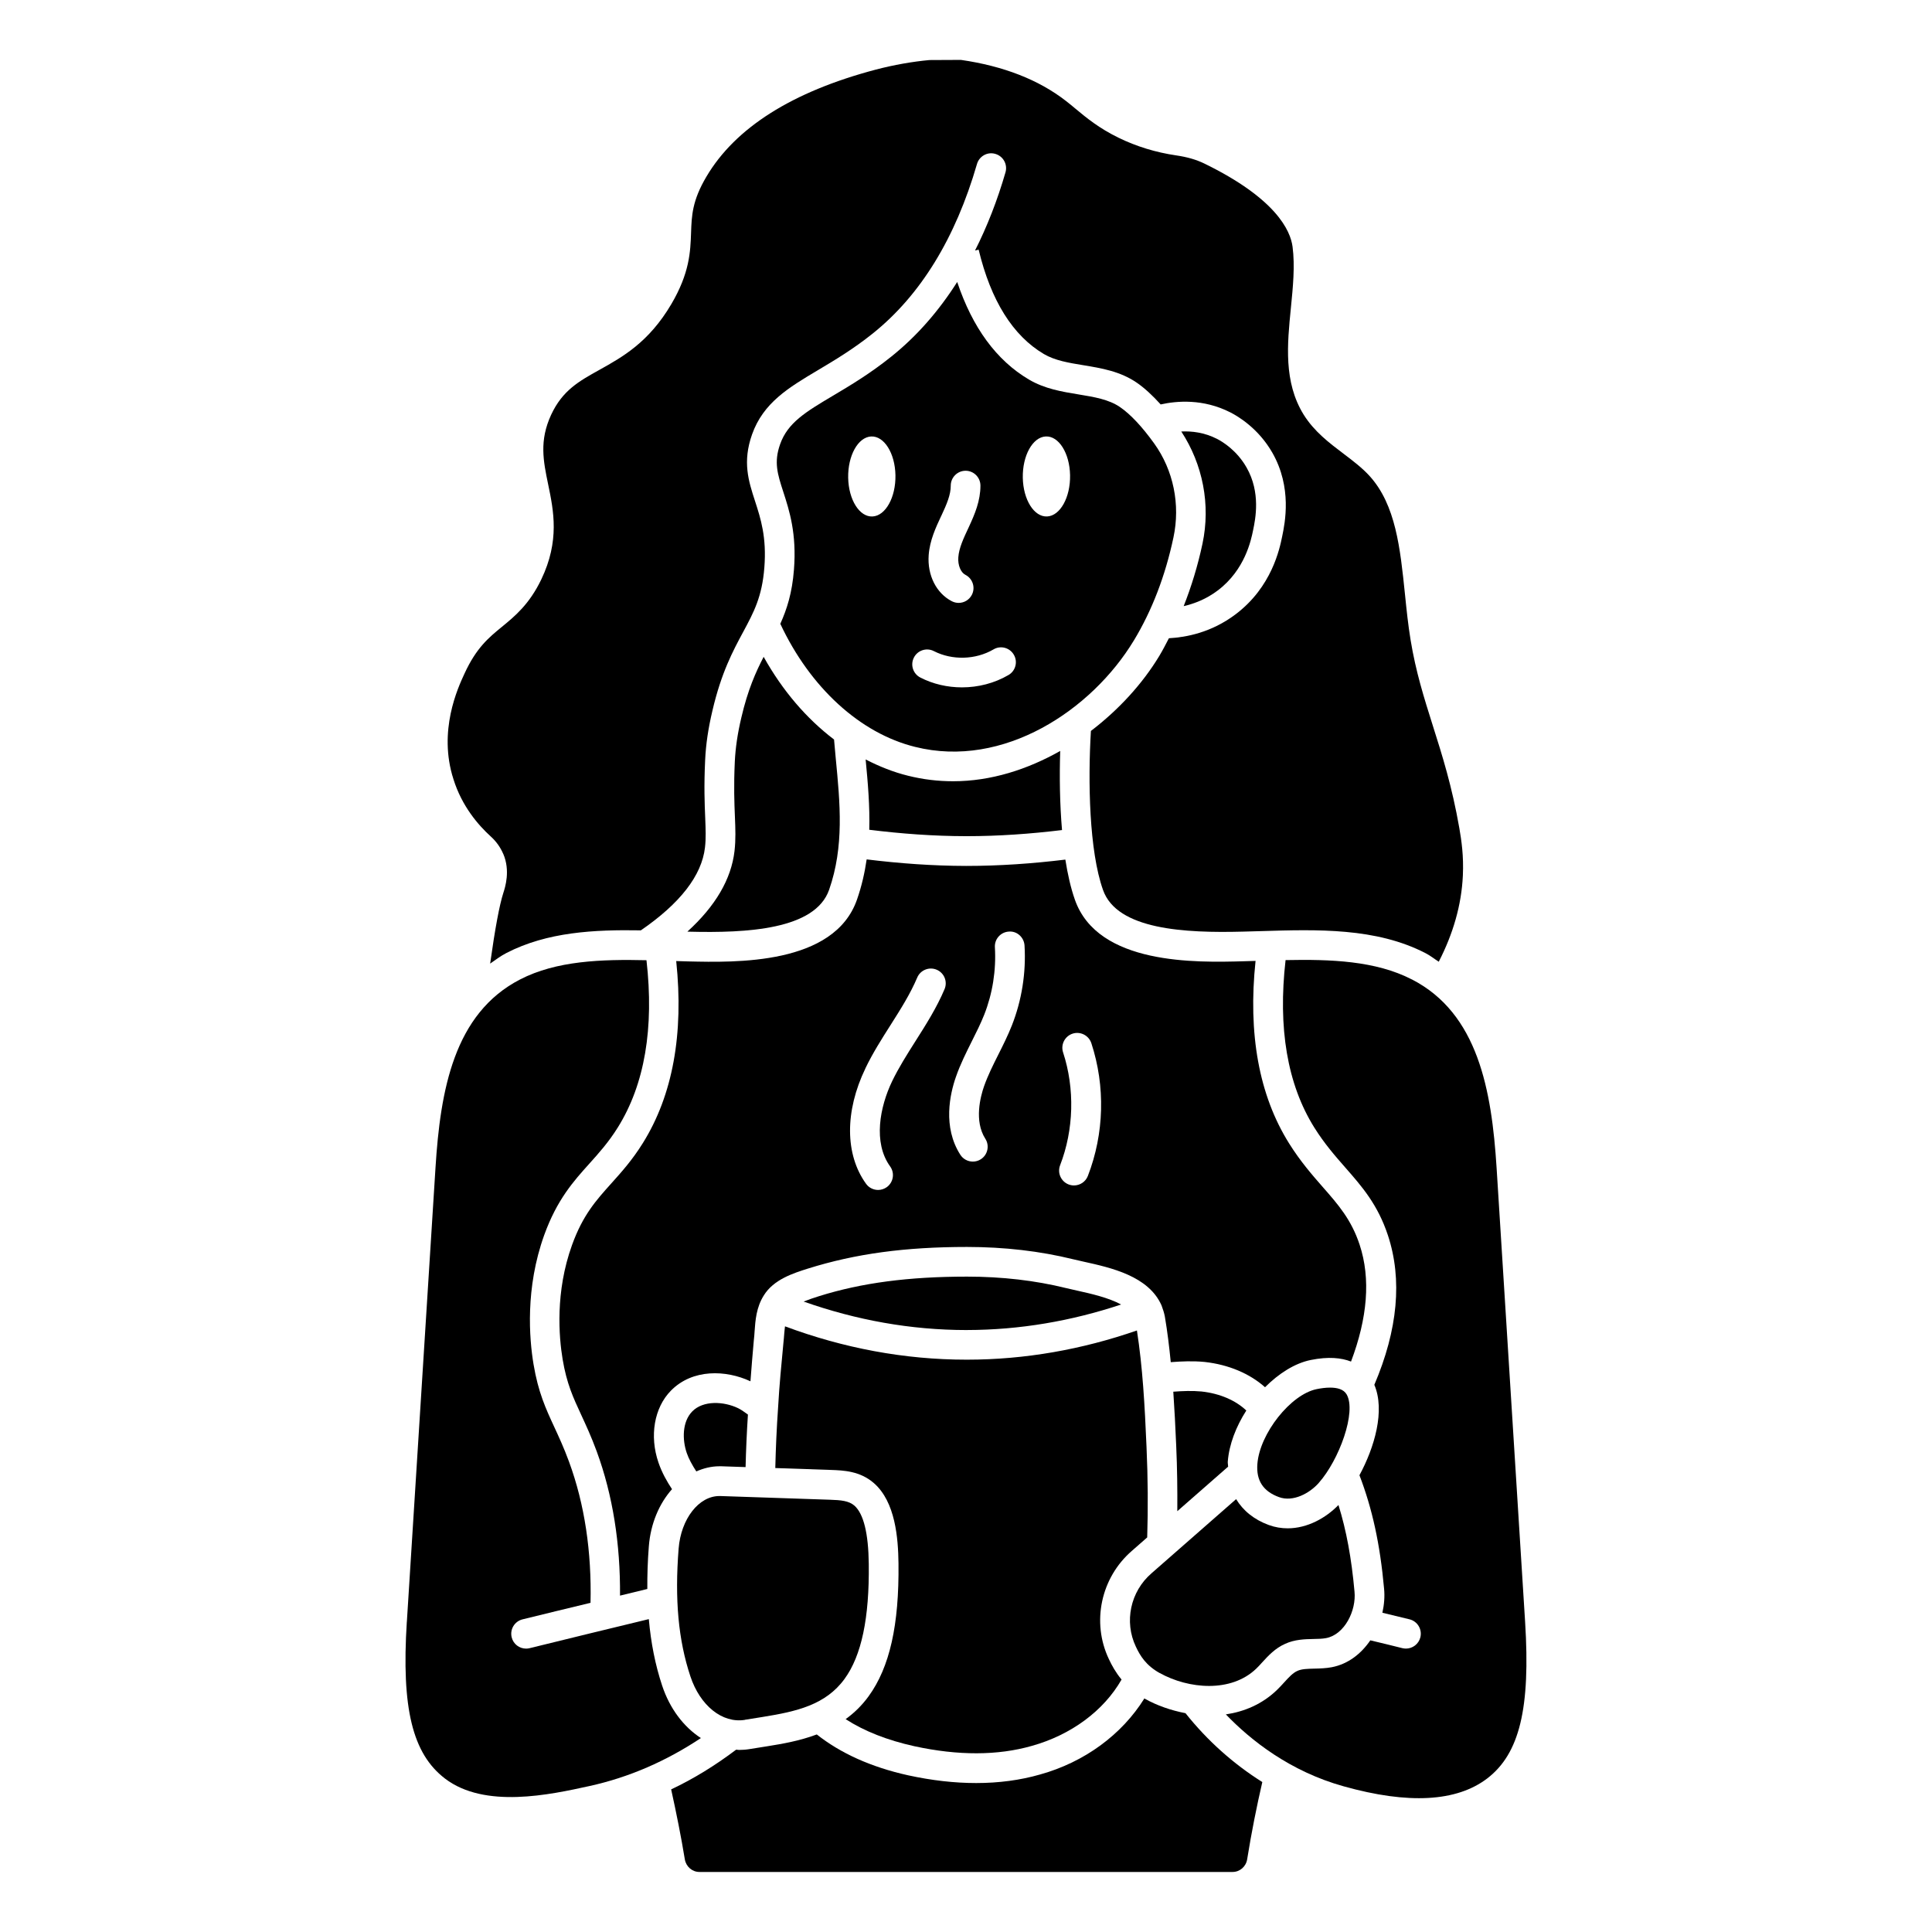
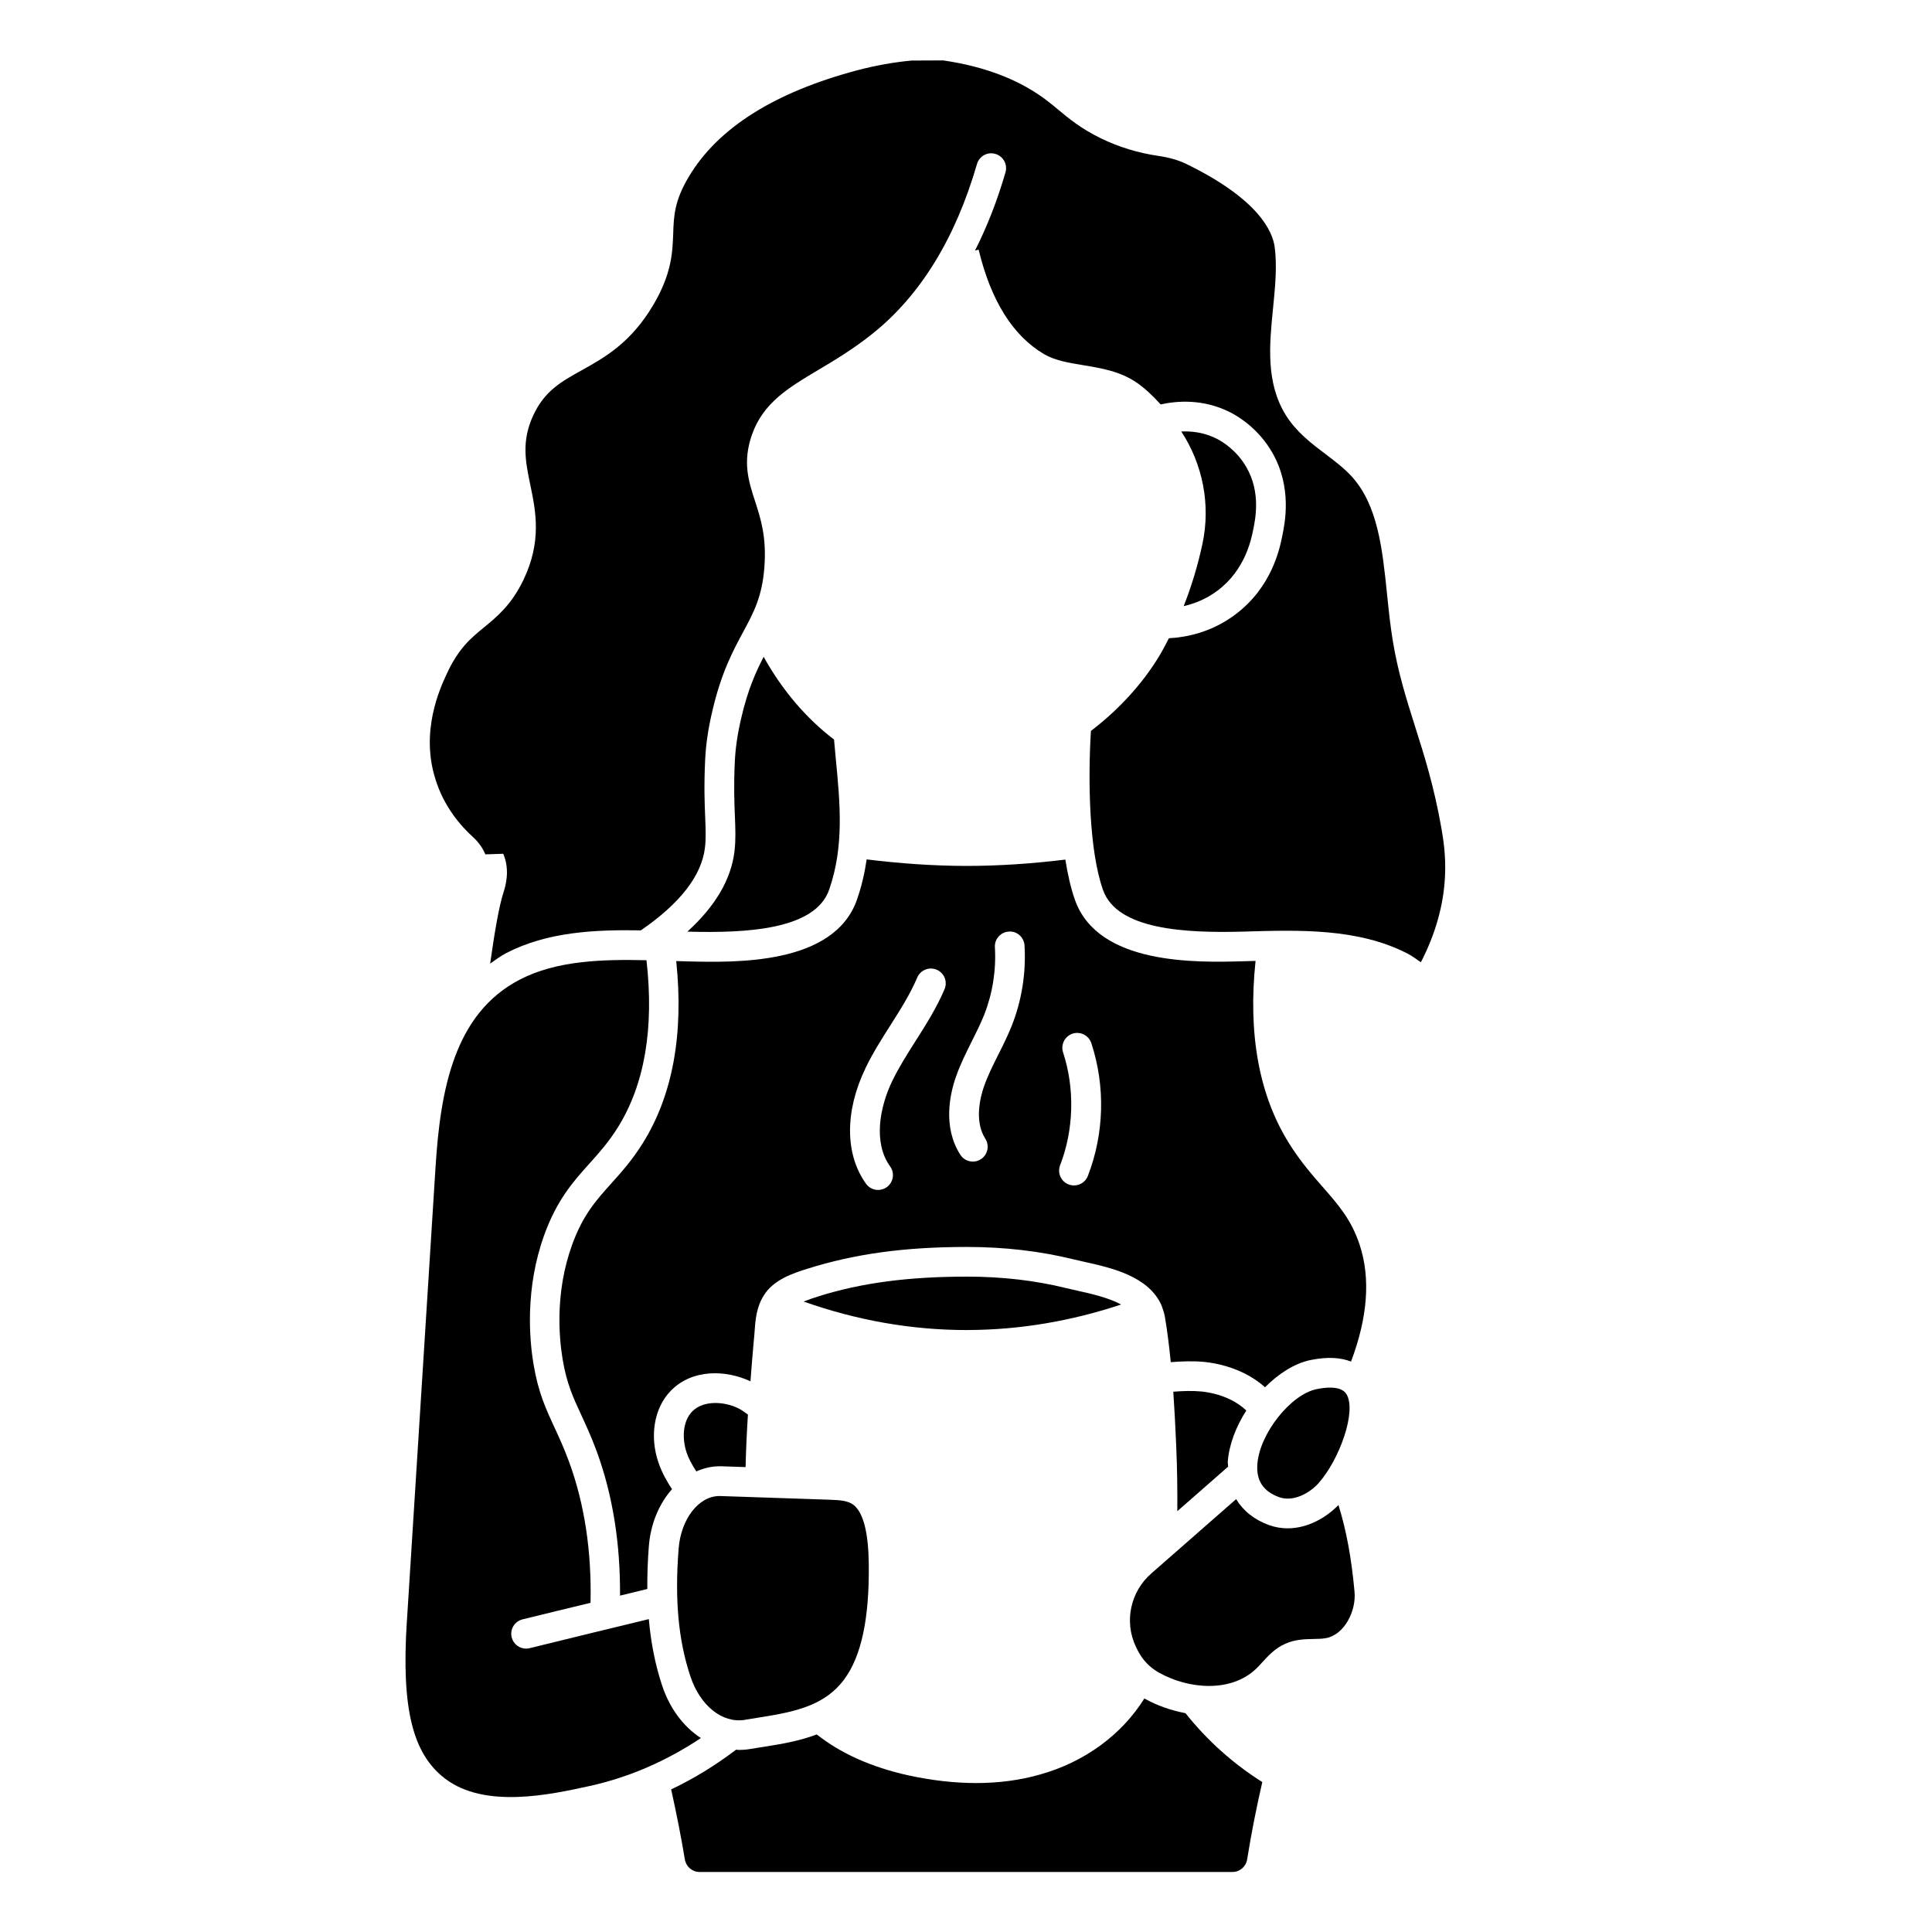
<svg xmlns="http://www.w3.org/2000/svg" fill="#000000" width="800px" height="800px" version="1.1" viewBox="144 144 512 512">
  <g>
    <path d="m458.16 598.01c-3.848-0.738-7.535-2.031-10.676-3.777-0.078-0.047-0.125-0.094-0.203-0.141-5.961 9.582-15.855 16.895-27.68 20.176-5.258 1.504-10.918 2.258-16.91 2.258-5.715 0-11.738-0.684-18.043-2.055-9.871-2.188-17.926-5.871-24.191-10.824-4.629 1.738-9.266 2.512-12.988 3.109l-4.816 0.77c-0.93 0.156-1.867 0.227-2.785 0.227-0.27 0-0.52-0.062-0.781-0.07-5.473 4.133-11.203 7.691-17.223 10.523 1.426 6.473 2.652 12.617 3.621 18.531 0.324 1.938 1.945 3.352 3.863 3.352h141.3c1.922 0 3.551-1.41 3.863-3.352 1.148-7.156 2.519-13.988 4.016-20.477-7.637-4.793-14.562-10.957-20.371-18.262z" />
    <path d="m493.49 536.98c5.414-6.102 10.051-18.82 7.383-23.449-0.797-1.371-2.504-1.801-4.394-1.801-1.172 0-2.426 0.172-3.543 0.402-6.879 1.387-15.105 11.762-15.719 19.836-0.34 4.383 1.535 7.258 5.738 8.785 3.715 1.355 8.07-0.984 10.531-3.762z" />
-     <path d="m448.02 551.46c0.242-7.777 0.195-15.641-0.18-24.027-0.473-11.082-1.031-21.105-2.543-30.844-14.516 5.039-29.613 7.731-44.996 7.738h-0.148c-16.516 0-32.645-3.07-48.121-8.832-0.062 0.629-0.148 1.227-0.195 1.891-0.07 0.859-0.133 1.715-0.227 2.535-0.535 5.637-1.078 11.234-1.395 16.91-0.41 5.816-0.629 11.109-0.754 16.215l14.801 0.504c3.234 0.117 7.66 0.27 11.344 3.504 5.676 4.969 6.422 14.523 6.504 21.277 0.188 16.336-2.332 27.52-7.934 35.219-1.801 2.473-3.863 4.441-6.07 6.039 4.914 3.18 11.012 5.59 18.223 7.18 11.629 2.527 22.105 2.488 31.125-0.094 10.391-2.898 19.051-9.297 23.773-17.578-1.551-1.867-2.582-3.746-3.352-5.398-4.66-9.77-2.141-21.594 6.109-28.727l4.016-3.519z" />
-     <path d="m444.49 313.73c4.785-7.91 8.32-17.09 10.484-27.285 1.867-8.738 0-17.84-5.117-24.945-3.219-4.465-6.258-7.699-9.02-9.605-2.977-2.055-6.879-2.691-11.012-3.371-4.41-0.723-8.965-1.473-13.168-3.953-8.598-5.078-14.949-13.777-18.988-25.844-4.93 7.754-10.723 14.367-17.406 19.727-5.676 4.559-10.871 7.652-15.453 10.375-7.258 4.312-12.051 7.164-14.074 12.902-1.691 4.777-0.684 7.902 0.844 12.617 1.598 4.922 3.582 11.051 2.824 20.625-0.473 6.188-1.883 10.5-3.613 14.344 7.894 16.863 21.129 29.023 35.738 32.621 23.402 5.848 46.824-9.777 57.961-28.215zm-69.25-32.859c-3.457 0.188-6.352-4.41-6.465-10.258-0.109-5.848 2.598-10.754 6.062-10.941 3.457-0.188 6.352 4.41 6.465 10.258 0.109 5.848-2.606 10.754-6.062 10.941zm18.207-0.156c1.441-3.078 2.519-5.59 2.512-8.016 0-2.172 1.754-3.938 3.93-3.945 2.164 0 3.93 1.754 3.938 3.93 0 4.039-1.473 7.543-3.117 11.074-1.395 2.969-2.574 5.488-2.746 7.941-0.156 2.062 0.637 4.008 1.875 4.637 1.938 0.992 2.707 3.371 1.715 5.297-0.699 1.363-2.078 2.141-3.504 2.141-0.605 0-1.219-0.141-1.793-0.434-4.117-2.109-6.535-6.902-6.148-12.211 0.277-3.914 1.906-7.375 3.336-10.43zm17.812 42.172c-3.699 2.172-8.023 3.273-12.328 3.273-3.824 0-7.652-0.859-11.035-2.606-1.93-0.992-2.699-3.363-1.699-5.297 0.984-1.938 3.379-2.699 5.297-1.699 4.871 2.481 11.051 2.305 15.793-0.457 1.844-1.109 4.273-0.496 5.383 1.402 1.109 1.867 0.48 4.281-1.402 5.383zm10.258-42.02c-3.457 0.188-6.352-4.41-6.465-10.258-0.109-5.856 2.598-10.754 6.062-10.941 3.465-0.188 6.352 4.41 6.465 10.258 0.109 5.848-2.598 10.754-6.062 10.941z" />
    <path d="m462.44 512.76c-2.512-0.234-5.047-0.133-7.504 0.055 0.316 4.629 0.559 9.336 0.77 14.281 0.27 6 0.332 11.73 0.293 17.383l13.469-11.801c0-0.449-0.125-0.844-0.094-1.316 0.348-4.566 2.195-9.32 4.914-13.562-2.816-2.668-6.941-4.496-11.848-5.039z" />
    <path d="m451.32 587.36c7.676 4.273 18.926 5.258 25.586-1.141 0.551-0.527 1.078-1.109 1.59-1.676 1.605-1.754 3.426-3.738 6.086-4.914 2.551-1.172 5.195-1.234 7.527-1.281 1.125-0.023 2.242-0.031 3.32-0.234 4.922-0.945 8.039-7.305 7.527-12.352-0.797-8.832-2.148-16.145-4.25-22.922-3.336 3.441-8.242 6.18-13.461 6.18-1.652 0-3.336-0.27-5-0.875-3.922-1.434-6.816-3.816-8.66-6.863l-22.418 19.648c-5.606 4.84-7.305 12.832-4.156 19.445 1.148 2.457 2.691 4.977 6.312 7z" />
    <path d="m326.16 390.89 0.441 0.016c15.305 0.387 33.426-0.52 37.125-11.109 4.008-11.5 2.914-22.844 1.754-34.855-0.148-1.637-0.309-3.297-0.449-4.961-7.281-5.535-13.656-12.941-18.656-21.914-2.109 4.086-4.195 8.746-5.902 16.066-1 4.195-1.559 8.016-1.738 11.66-0.309 6.598-0.125 11.02 0.023 14.594 0.141 3.402 0.242 6.078-0.102 9.133-0.859 7.461-5.062 14.625-12.492 21.371z" />
-     <path d="m396.58 351.04c-3.953 0-7.949-0.465-11.949-1.465-3.883-0.953-7.621-2.457-11.227-4.312 0.605 6.305 1.133 12.453 0.961 18.633 8.484 1.055 17.074 1.684 25.633 1.699h0.141c8.453 0 16.941-0.605 25.309-1.621-0.59-6.879-0.699-14.168-0.48-20.965-8.668 4.902-18.344 8.031-28.395 8.031z" />
    <path d="m400.28 496.47c13.949-0.016 27.641-2.379 40.824-6.762-3.281-1.801-8.039-2.883-11.594-3.668l-3.016-0.691c-8.133-2.008-16.949-3.031-26.215-3.031-15.477 0-27.938 1.645-39.203 5.172-1.387 0.441-2.809 0.914-4.109 1.434 13.918 4.914 28.395 7.551 43.188 7.551h0.133z" />
    <path d="m327.45 518.05c-2.684 2.738-2.66 7.496-1.457 10.996 0.52 1.535 1.426 3.172 2.535 4.894 1.93-0.844 3.977-1.363 6.109-1.363h0.512l6.438 0.219c0.109-4.434 0.309-9.035 0.621-13.918-0.859-0.598-1.691-1.258-2.59-1.691-3.809-1.828-9.242-2.125-12.172 0.859z" />
    <path d="m342.88 510.04c0.293-3.621 0.543-7.234 0.898-10.902 0.102-0.828 0.148-1.559 0.195-2.297 0.211-3 0.465-6.391 2.434-9.523 2.598-4.25 7.848-5.91 11.684-7.125 12.684-3.977 25.891-5.738 42.188-5.738 9.902 0 19.355 1.102 28.102 3.258l2.816 0.645c7.242 1.605 17.168 3.793 20.617 11.578 0.395 1.055 0.691 1.961 0.883 2.961 0.684 4.008 1.164 8.031 1.566 12.09 2.867-0.219 5.863-0.355 8.973-0.055 6.391 0.707 11.973 3.102 16.012 6.699 3.652-3.652 7.894-6.367 12.121-7.219 4.668-0.945 8.102-0.582 10.668 0.418 4.344-11.508 5.266-21.953 2.273-30.984-2.195-6.644-5.684-10.621-9.723-15.223-2.785-3.188-5.961-6.801-8.996-11.66-7.957-12.738-10.887-29-8.855-48.312l-3.133 0.094c-12.555 0.348-38.684 1.047-44.754-16.336-1.078-3.055-1.898-6.676-2.519-10.605-8.668 1.055-17.453 1.676-26.215 1.676h-0.148c-8.777-0.016-17.586-0.66-26.293-1.73-0.512 3.504-1.301 7.031-2.559 10.645-6.047 17.375-32.195 16.68-44.754 16.391l-3.156-0.094c2.023 19.285-0.914 35.543-8.863 48.27-2.809 4.504-5.629 7.637-8.344 10.66-4.055 4.512-7.551 8.406-10.406 16.328-4.481 12.422-3.481 24.309-2.488 30.285 1.078 6.438 2.777 10.094 4.922 14.719 1.273 2.762 2.668 5.754 4.109 9.676 4.289 11.676 6.273 24.547 6.18 38.227 2.41-0.582 4.832-1.18 7.234-1.762-0.023-3.598 0.086-7.336 0.402-11.32 0.473-6.023 2.762-11.328 6.141-15.129-1.316-1.984-2.668-4.352-3.582-7.031-2.434-7.055-1.148-14.547 3.273-19.059 5.754-5.879 14.68-5.496 21.059-2.512zm82.059-57.238c3.644-9.406 3.93-20.309 0.789-29.906-0.676-2.062 0.457-4.289 2.519-4.969 2.055-0.668 4.281 0.457 4.969 2.519 3.746 11.445 3.426 23.945-0.922 35.195-0.605 1.559-2.102 2.512-3.676 2.512-0.473 0-0.953-0.086-1.426-0.262-2.023-0.789-3.039-3.07-2.25-5.094zm-27.59-23.473c1.156-3.328 2.715-6.414 4.211-9.414 1.156-2.305 2.32-4.613 3.273-7.016 2.203-5.59 3.188-11.77 2.824-17.863-0.133-2.164 1.527-4.031 3.699-4.156 2.148-0.195 4.031 1.527 4.156 3.699 0.434 7.227-0.738 14.562-3.371 21.215-1.039 2.613-2.289 5.133-3.559 7.652-1.457 2.891-2.816 5.629-3.816 8.477-0.898 2.59-2.676 9.117 0.355 13.855 1.172 1.828 0.637 4.266-1.188 5.434-0.652 0.426-1.395 0.621-2.125 0.621-1.289 0-2.559-0.637-3.312-1.812-4.723-7.367-2.754-16.129-1.148-20.695zm-24.016-2.195c1.945-4.055 4.336-7.809 6.652-11.453 2.699-4.25 5.242-8.266 7.086-12.609 0.844-2.008 3.18-2.93 5.156-2.086 2 0.844 2.938 3.148 2.086 5.156-2.094 4.945-4.938 9.414-7.691 13.754-2.289 3.606-4.449 7.023-6.203 10.652-3.25 6.762-5.094 16.238-0.527 22.562 1.273 1.762 0.875 4.219-0.883 5.496-0.699 0.496-1.504 0.746-2.305 0.746-1.211 0-2.426-0.566-3.188-1.629-5.598-7.746-5.668-19.191-0.172-30.59z" />
-     <path d="m518.17 403.57c-9.613-4.969-21.539-5.375-33.48-5.133-2.055 17.98 0.457 32.914 7.598 44.352 2.699 4.312 5.519 7.527 8.242 10.637 4.418 5.039 8.582 9.785 11.281 17.941 3.871 11.715 2.621 25.039-3.598 39.621 2.906 6.832 0.047 16.594-3.945 23.961 3.394 8.848 5.457 18.215 6.527 30.062 0.203 2.07 0.031 4.242-0.449 6.383 2.402 0.582 4.793 1.148 7.203 1.746 2.109 0.527 3.387 2.668 2.859 4.777-0.457 1.785-2.055 2.977-3.816 2.977-0.316 0-0.637-0.039-0.961-0.117-2.824-0.715-5.652-1.395-8.484-2.07-2.402 3.527-5.848 6.281-10.219 7.125-1.512 0.285-3.078 0.34-4.629 0.371-1.793 0.047-3.336 0.078-4.465 0.598-1.211 0.527-2.281 1.699-3.512 3.047-0.637 0.699-1.273 1.395-1.945 2.039-3.898 3.746-8.629 5.723-13.516 6.445 6.629 6.894 16.988 15.098 31.234 19.066 17.137 4.801 29.914 4.102 38.039-2.094 8.566-6.566 11.477-18.586 10.035-41.492l-7.559-120.36c-1.309-20.586-4.938-40.887-22.434-49.887z" />
    <path d="m251.81 573.81c-1.441 22.883 1.488 34.922 10.102 41.516 10.539 8.078 27.883 4.281 38.234 2.008 10.562-2.305 20.461-6.652 29.598-12.73-4.512-2.93-8.227-7.731-10.273-13.91-1.82-5.488-2.969-11.297-3.527-17.609-10.5 2.543-21.012 5.086-31.582 7.699-0.316 0.078-0.637 0.117-0.945 0.117-1.77 0-3.379-1.195-3.816-2.992-0.52-2.117 0.77-4.242 2.875-4.762 6.031-1.496 12.012-2.93 18.02-4.383 0.309-13.484-1.543-26.098-5.707-37.422-1.355-3.684-2.66-6.488-3.856-9.078-2.297-4.961-4.289-9.25-5.543-16.734-1.125-6.738-2.242-20.145 2.844-34.258 3.387-9.359 7.746-14.227 11.973-18.918 2.488-2.769 5.07-5.637 7.519-9.566 7.133-11.422 9.645-26.355 7.598-44.32-11.949-0.27-23.875 0.125-33.504 5.102-17.516 9.035-21.121 29.324-22.41 49.895l-7.59 120.36z" />
    <path d="m341.41 599.76 4.816-0.77c8.832-1.426 16.562-3.156 21.586-10.059 4.496-6.156 6.598-16.129 6.422-30.48-0.094-8.109-1.379-13.305-3.816-15.453-1.473-1.281-3.59-1.457-6.422-1.551l-29.102-0.984h-0.25c-5.457 0-10.18 6.055-10.801 13.926-1.062 13.5-0.078 24.254 3.117 33.859 2.559 7.738 8.438 12.516 14.461 11.531z" />
-     <path d="m277.36 370.26c1.938 4.488 0.504 8.895 0.039 10.336-1.047 3.266-2.195 9.43-3.504 18.766 1.402-0.961 2.715-1.984 4.297-2.801 10.809-5.582 23.254-6.219 35.645-6.008 10.391-7.141 16.129-14.516 16.988-21.945 0.285-2.441 0.188-4.731 0.062-7.902-0.156-3.723-0.348-8.344-0.016-15.281 0.188-4.141 0.82-8.43 1.93-13.09 2.356-10.094 5.441-15.848 8.172-20.906 2.785-5.18 4.992-9.281 5.59-17.051 0.621-8.031-0.953-12.895-2.473-17.586-1.73-5.336-3.363-10.359-0.789-17.664 2.984-8.414 9.691-12.414 17.477-17.043 4.359-2.598 9.312-5.535 14.562-9.746 12.602-10.109 21.867-25.207 27.566-44.863 0.598-2.094 2.793-3.32 4.871-2.691 2.094 0.605 3.289 2.785 2.691 4.871-2.18 7.535-4.894 14.43-8.078 20.734l0.961-0.227c3.242 13.492 9.062 22.797 17.285 27.656 2.938 1.73 6.582 2.332 10.445 2.961 4.801 0.797 9.777 1.605 14.199 4.652 2.055 1.41 4.164 3.379 6.312 5.746 4.219-0.945 11.25-1.566 18.484 2.117 2.133 1.086 7.461 4.297 11.117 10.691 5.266 9.227 3.336 18.594 2.606 22.121-0.676 3.32-2.746 13.438-12.352 20.688-6.43 4.856-13.137 6.094-17.672 6.344-0.828 1.582-1.637 3.18-2.551 4.691-4.449 7.367-10.746 14.25-18.121 19.875-0.812 13.367-0.465 31.781 3.195 42.109 3.699 10.605 21.766 11.477 37.117 11.074l4.731-0.133c15.02-0.457 30.527-0.93 43.633 5.84 1.289 0.66 2.332 1.52 3.504 2.273 3.809-7.391 6.031-15.043 6.391-22.852 0.234-5.25-0.363-9.234-0.938-12.562-1.938-11.09-4.519-19.246-7.023-27.145-2.32-7.344-4.512-14.273-5.894-22.719-0.652-3.969-1.078-8.07-1.496-12.188-1.25-12.129-2.434-23.586-9.352-31.242-1.961-2.156-4.359-3.984-6.894-5.902-3.832-2.898-7.793-5.887-10.605-10.391-5.328-8.637-4.336-18.625-3.371-28.293 0.543-5.457 1.109-11.09 0.441-16.191-0.551-4.25-4.344-12.77-23.395-22.051-2.109-1.023-4.535-1.73-7.43-2.148-5.383-0.789-10.516-2.356-15.258-4.668-5.242-2.551-8.551-5.305-11.469-7.731-0.836-0.699-1.66-1.387-2.512-2.039-7.188-5.59-16.547-9.25-27.82-10.871l-8.344 0.039c-4.473 0.41-9.391 1.266-14.266 2.543-22.129 5.856-37.18 15.391-44.84 28.355-3.769 6.359-3.914 10.32-4.07 14.902-0.172 4.984-0.379 10.629-5.219 18.863-5.984 10.156-12.934 14.02-19.066 17.438-5.465 3.039-9.777 5.434-12.801 11.918-3.172 6.871-2.07 12.227-0.789 18.414 1.457 7.016 3.102 14.957-1.828 25.23-3.18 6.613-7.031 9.754-10.406 12.523-3.504 2.867-6.809 5.574-9.949 12.445-1.746 3.762-7.023 15.16-2.914 27.938 2.227 7.172 6.613 12.219 9.902 15.199 1.441 1.309 2.543 2.852 3.289 4.598z" />
+     <path d="m277.36 370.26c1.938 4.488 0.504 8.895 0.039 10.336-1.047 3.266-2.195 9.43-3.504 18.766 1.402-0.961 2.715-1.984 4.297-2.801 10.809-5.582 23.254-6.219 35.645-6.008 10.391-7.141 16.129-14.516 16.988-21.945 0.285-2.441 0.188-4.731 0.062-7.902-0.156-3.723-0.348-8.344-0.016-15.281 0.188-4.141 0.82-8.43 1.93-13.09 2.356-10.094 5.441-15.848 8.172-20.906 2.785-5.18 4.992-9.281 5.59-17.051 0.621-8.031-0.953-12.895-2.473-17.586-1.73-5.336-3.363-10.359-0.789-17.664 2.984-8.414 9.691-12.414 17.477-17.043 4.359-2.598 9.312-5.535 14.562-9.746 12.602-10.109 21.867-25.207 27.566-44.863 0.598-2.094 2.793-3.32 4.871-2.691 2.094 0.605 3.289 2.785 2.691 4.871-2.18 7.535-4.894 14.43-8.078 20.734l0.961-0.227c3.242 13.492 9.062 22.797 17.285 27.656 2.938 1.73 6.582 2.332 10.445 2.961 4.801 0.797 9.777 1.605 14.199 4.652 2.055 1.41 4.164 3.379 6.312 5.746 4.219-0.945 11.25-1.566 18.484 2.117 2.133 1.086 7.461 4.297 11.117 10.691 5.266 9.227 3.336 18.594 2.606 22.121-0.676 3.32-2.746 13.438-12.352 20.688-6.43 4.856-13.137 6.094-17.672 6.344-0.828 1.582-1.637 3.18-2.551 4.691-4.449 7.367-10.746 14.25-18.121 19.875-0.812 13.367-0.465 31.781 3.195 42.109 3.699 10.605 21.766 11.477 37.117 11.074c15.02-0.457 30.527-0.93 43.633 5.84 1.289 0.66 2.332 1.52 3.504 2.273 3.809-7.391 6.031-15.043 6.391-22.852 0.234-5.25-0.363-9.234-0.938-12.562-1.938-11.09-4.519-19.246-7.023-27.145-2.32-7.344-4.512-14.273-5.894-22.719-0.652-3.969-1.078-8.07-1.496-12.188-1.25-12.129-2.434-23.586-9.352-31.242-1.961-2.156-4.359-3.984-6.894-5.902-3.832-2.898-7.793-5.887-10.605-10.391-5.328-8.637-4.336-18.625-3.371-28.293 0.543-5.457 1.109-11.09 0.441-16.191-0.551-4.25-4.344-12.77-23.395-22.051-2.109-1.023-4.535-1.73-7.43-2.148-5.383-0.789-10.516-2.356-15.258-4.668-5.242-2.551-8.551-5.305-11.469-7.731-0.836-0.699-1.66-1.387-2.512-2.039-7.188-5.59-16.547-9.25-27.82-10.871l-8.344 0.039c-4.473 0.41-9.391 1.266-14.266 2.543-22.129 5.856-37.18 15.391-44.84 28.355-3.769 6.359-3.914 10.32-4.07 14.902-0.172 4.984-0.379 10.629-5.219 18.863-5.984 10.156-12.934 14.02-19.066 17.438-5.465 3.039-9.777 5.434-12.801 11.918-3.172 6.871-2.07 12.227-0.789 18.414 1.457 7.016 3.102 14.957-1.828 25.23-3.18 6.613-7.031 9.754-10.406 12.523-3.504 2.867-6.809 5.574-9.949 12.445-1.746 3.762-7.023 15.16-2.914 27.938 2.227 7.172 6.613 12.219 9.902 15.199 1.441 1.309 2.543 2.852 3.289 4.598z" />
    <path d="m457.69 304.63c2.801-0.645 5.969-1.844 9.012-4.141 7.234-5.449 8.855-13.375 9.383-15.98 0.621-2.992 2.062-9.988-1.738-16.625-2.598-4.559-6.359-6.824-7.848-7.59-3.379-1.715-6.684-2.07-9.445-1.945 5.691 8.691 7.816 19.391 5.613 29.75-1.242 5.824-2.93 11.336-4.984 16.539z" />
  </g>
</svg>